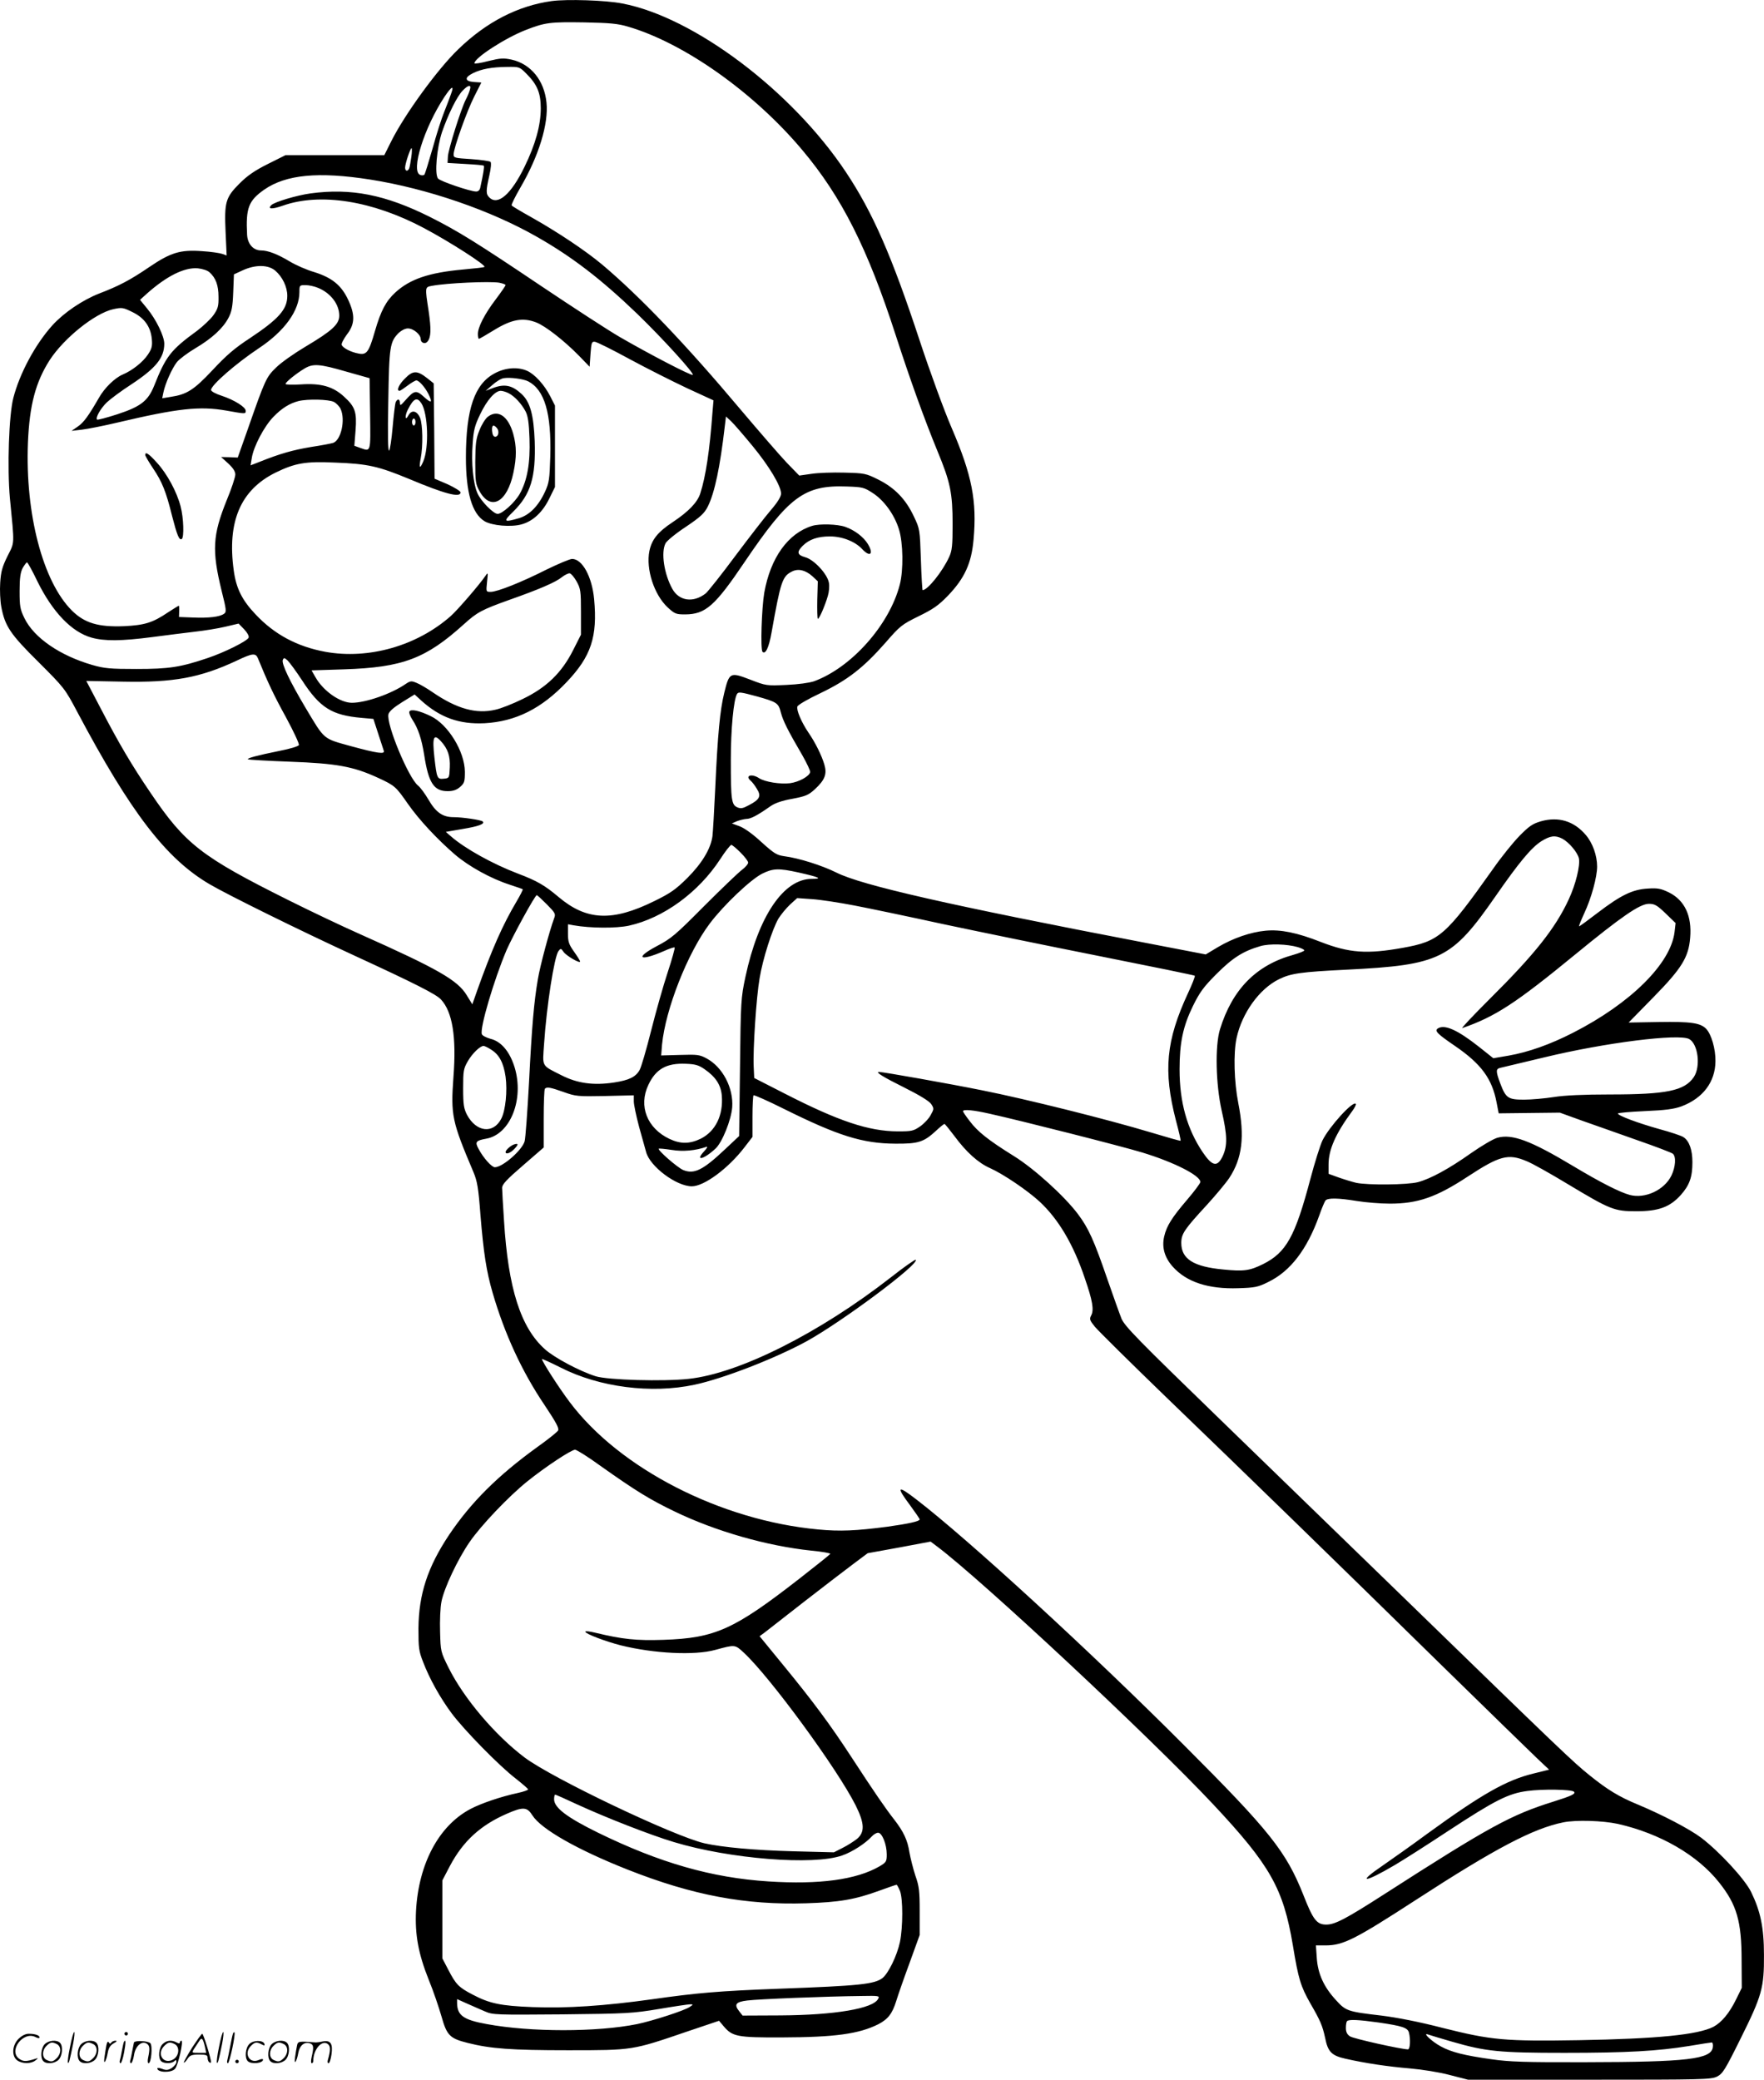
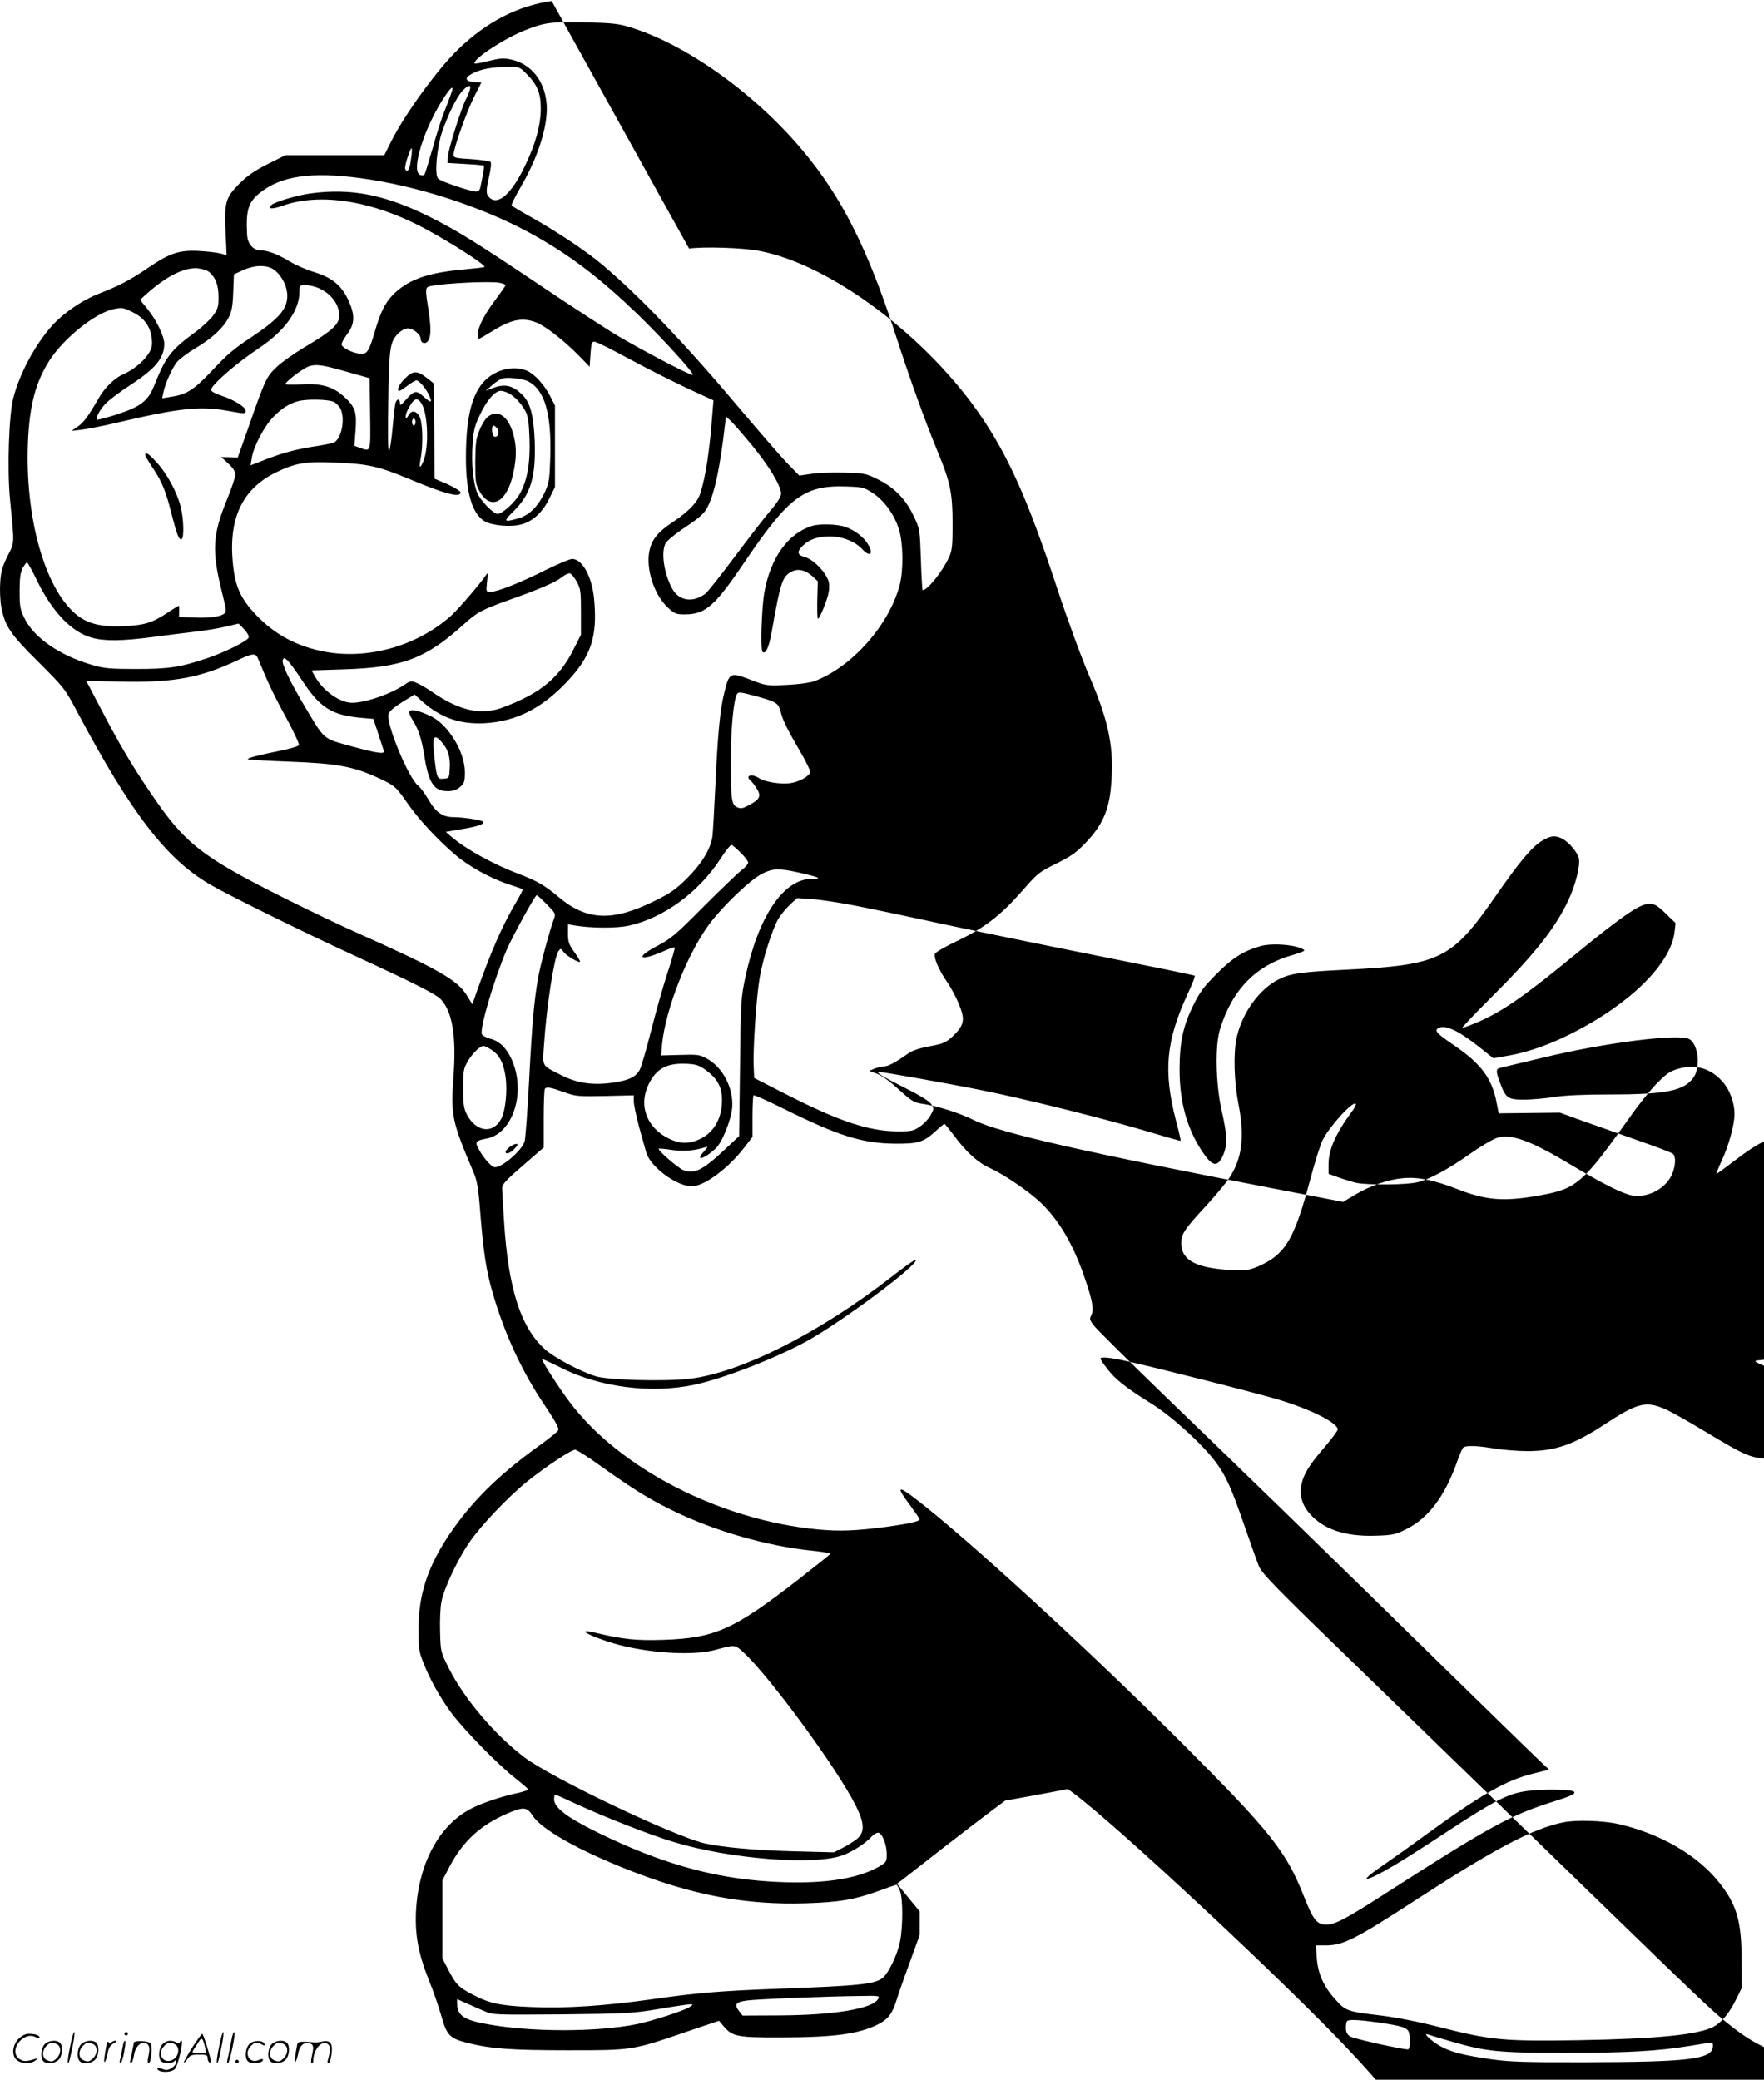
<svg xmlns="http://www.w3.org/2000/svg" version="1.0" viewBox="0 0 1018.142 1200.016" preserveAspectRatio="xMidYMid meet">
  <g transform="translate(-0.183,1200.516) scale(0.1,-0.1)" fill="#000000" stroke="none">
-     <path d="M3186 11999 c-194 -27 -376 -120 -539 -278 -118 -113 -309 -375 -387 -531 l-40 -80 -285 0 -285 0 -102 -51 c-76 -38 -118 -67 -164 -113 -81 -81 -88 -108 -80 -283 l6 -132 -25 9 c-14 5 -67 13 -118 16 -125 9 -180 -8 -304 -92 -110 -75 -175 -109 -290 -153 -96 -38 -201 -109 -268 -182 -100 -111 -189 -277 -226 -419 -26 -99 -36 -404 -20 -580 27 -277 28 -250 -14 -334 -30 -61 -38 -89 -42 -153 -3 -43 0 -105 6 -138 21 -112 51 -158 215 -320 149 -149 152 -152 225 -290 307 -578 511 -844 761 -991 105 -62 525 -269 840 -414 343 -158 470 -222 497 -252 66 -71 90 -215 72 -447 -16 -221 -9 -256 115 -548 22 -52 29 -90 41 -250 18 -218 34 -323 70 -447 69 -237 169 -455 301 -650 66 -99 84 -133 77 -145 -5 -9 -60 -53 -122 -97 -228 -165 -381 -318 -507 -505 -124 -186 -175 -342 -177 -539 0 -113 2 -132 27 -195 37 -97 98 -206 164 -295 72 -97 277 -306 370 -377 39 -31 72 -59 72 -63 0 -4 -26 -13 -57 -20 -99 -21 -216 -61 -276 -93 -182 -96 -299 -315 -314 -587 -7 -136 13 -248 74 -400 26 -63 58 -158 73 -210 31 -110 48 -127 152 -153 131 -33 250 -42 578 -42 376 0 369 -1 688 108 l184 62 27 -32 c50 -59 78 -65 335 -64 307 1 445 20 557 76 56 29 81 61 104 135 9 30 43 128 76 217 l59 163 0 136 c0 118 -3 145 -25 207 -13 40 -28 100 -34 133 -11 72 -34 120 -88 190 -48 61 -111 152 -246 359 -122 187 -220 320 -400 539 l-131 160 30 22 c16 13 120 94 232 181 112 87 239 184 283 217 l79 59 182 33 181 34 36 -27 c258 -193 1236 -1106 1594 -1488 331 -353 406 -487 461 -815 32 -195 45 -236 101 -335 58 -100 70 -129 85 -198 16 -81 37 -103 118 -121 115 -26 242 -45 372 -56 70 -6 171 -22 230 -38 l105 -27 700 0 c657 0 702 1 737 18 33 17 46 37 137 221 123 247 135 292 134 481 0 158 -20 252 -74 363 -36 74 -183 233 -288 313 -68 51 -225 133 -369 193 -106 44 -172 84 -275 167 -96 77 -164 142 -1092 1044 -385 374 -851 826 -1035 1004 -480 465 -556 543 -575 587 -9 22 -46 125 -82 229 -77 224 -109 294 -169 374 -78 104 -253 263 -371 336 -148 92 -209 141 -254 201 -22 28 -39 54 -39 57 0 13 60 7 153 -14 181 -40 764 -188 882 -224 184 -56 335 -133 335 -170 0 -7 -34 -53 -76 -102 -89 -104 -119 -152 -133 -213 -14 -62 2 -120 49 -173 79 -89 205 -131 380 -125 95 3 112 6 172 36 128 62 224 188 294 383 14 41 31 80 36 87 14 16 72 15 183 -3 50 -8 134 -15 189 -15 161 0 268 37 449 156 183 120 233 134 338 90 32 -12 140 -73 241 -134 243 -146 267 -156 393 -156 130 0 195 24 258 94 50 56 67 103 67 189 0 71 -18 123 -52 145 -12 8 -75 29 -138 46 -125 35 -240 78 -240 90 0 4 70 10 156 14 119 5 168 12 210 27 125 47 196 141 197 261 1 70 -23 154 -53 186 -33 35 -88 43 -274 40 l-174 -3 142 145 c165 168 204 232 213 344 11 127 -32 217 -123 262 -46 22 -64 26 -122 22 -87 -5 -154 -37 -289 -140 -56 -43 -104 -78 -107 -78 -3 0 11 34 30 76 41 87 74 209 74 269 0 64 -26 137 -66 183 -68 80 -158 107 -259 78 -48 -14 -68 -28 -124 -85 -36 -37 -104 -121 -150 -187 -276 -389 -311 -420 -523 -458 -206 -37 -308 -30 -473 34 -137 54 -232 73 -318 65 -87 -8 -188 -43 -276 -95 l-70 -42 -348 67 c-1133 217 -1637 332 -1783 405 -82 41 -217 84 -303 95 -42 6 -58 16 -129 80 -48 45 -98 81 -126 92 l-46 17 30 13 c16 6 40 12 54 13 25 0 63 20 137 72 27 19 66 33 128 44 78 15 93 21 131 56 57 53 70 87 54 141 -15 52 -53 129 -92 185 -40 59 -70 129 -64 150 3 10 60 43 134 78 156 75 247 146 373 289 86 99 95 106 192 154 84 41 115 62 170 119 96 100 136 187 148 324 20 222 -9 371 -126 643 -43 99 -126 326 -185 505 -162 491 -271 740 -427 974 -311 467 -875 892 -1289 971 -95 19 -321 26 -408 14z m442 -148 c324 -95 727 -381 1004 -711 228 -271 378 -569 540 -1070 81 -250 163 -479 242 -671 73 -176 86 -239 86 -419 0 -123 -3 -152 -20 -189 -38 -83 -124 -191 -153 -191 -2 0 -7 79 -10 176 -6 175 -6 177 -41 250 -47 100 -111 165 -205 212 -72 36 -80 37 -195 40 -67 2 -152 -1 -191 -7 l-70 -10 -72 74 c-39 41 -161 182 -271 312 -311 370 -578 649 -794 831 -98 82 -259 189 -410 274 -59 33 -110 63 -113 68 -3 4 20 50 50 102 107 183 164 370 151 492 -13 127 -90 222 -201 247 -47 10 -64 9 -134 -8 -45 -12 -81 -17 -81 -13 0 31 178 146 296 192 113 44 141 47 339 44 148 -3 193 -7 253 -25z m-588 -271 c63 -63 83 -112 83 -200 0 -98 -31 -209 -94 -338 -77 -158 -154 -225 -203 -176 -20 19 -20 38 0 126 10 43 12 74 7 79 -5 5 -55 12 -111 16 -95 6 -102 7 -102 27 0 36 76 249 119 334 l41 81 -43 3 c-53 4 -56 26 -5 51 48 24 108 35 196 36 71 1 72 1 112 -39z m-326 -92 c-3 -13 -14 -39 -24 -58 -28 -55 -101 -288 -103 -328 l-2 -37 102 -6 c57 -3 105 -7 107 -10 4 -4 -2 -44 -20 -126 -3 -15 -12 -23 -24 -23 -33 0 -207 59 -220 75 -21 25 -7 177 23 268 36 103 85 203 118 238 33 35 53 38 43 7z m-109 -25 c-7 -21 -25 -67 -39 -103 -15 -36 -45 -130 -67 -210 -23 -80 -44 -149 -48 -153 -4 -4 -15 -5 -24 -1 -56 21 23 273 140 450 42 63 58 70 38 17z m-229 -363 c-4 -28 -9 -57 -12 -65 -8 -21 -24 -19 -24 3 0 22 30 112 37 112 3 0 3 -23 -1 -50z m-237 -131 c329 -52 694 -177 963 -331 204 -116 372 -246 577 -443 150 -145 335 -349 321 -353 -12 -4 -247 118 -420 218 -69 40 -273 173 -455 295 -370 249 -480 317 -641 398 -258 129 -456 168 -691 136 -79 -11 -207 -49 -226 -68 -23 -23 6 -24 66 -3 216 77 518 29 814 -128 151 -80 361 -215 351 -225 -2 -3 -58 -9 -124 -15 -197 -18 -306 -55 -391 -133 -54 -50 -83 -105 -117 -222 -35 -122 -48 -139 -94 -130 -45 8 -91 32 -98 50 -3 7 11 34 30 60 47 60 48 114 7 201 -39 83 -93 127 -195 159 -45 13 -108 41 -141 61 -70 42 -126 64 -166 64 -45 0 -78 37 -81 90 -8 155 8 197 99 261 126 87 312 105 612 58z m-549 -525 c42 -36 70 -94 70 -146 0 -78 -50 -134 -217 -245 -86 -56 -136 -99 -214 -183 -109 -116 -149 -141 -243 -155 l-48 -8 7 34 c11 53 50 139 78 175 15 18 63 54 107 80 96 57 160 116 191 176 18 34 24 64 27 147 l4 103 52 24 c73 33 145 32 186 -2z m-379 -10 c36 -32 52 -75 52 -141 1 -54 -3 -69 -29 -106 -16 -23 -59 -63 -94 -90 -154 -112 -181 -148 -249 -319 -35 -86 -77 -119 -211 -163 -62 -20 -115 -34 -118 -31 -10 11 20 64 56 99 20 19 84 67 143 105 141 93 189 153 189 234 0 43 -47 140 -99 203 l-41 50 42 38 c113 100 214 150 291 144 28 -3 56 -12 68 -23z m1672 -60 c20 -4 37 -10 37 -14 0 -3 -25 -40 -56 -81 -64 -84 -104 -161 -104 -201 0 -16 3 -28 6 -28 3 0 43 23 90 52 100 61 164 72 240 43 53 -20 163 -106 249 -194 l60 -62 5 73 c5 66 7 73 25 71 12 -1 102 -46 201 -100 100 -54 249 -129 332 -168 l152 -70 -6 -70 c-16 -219 -39 -370 -70 -466 -16 -52 -68 -106 -160 -167 -86 -57 -120 -100 -134 -166 -21 -104 27 -253 106 -326 40 -37 48 -40 101 -40 117 1 171 48 343 303 256 378 345 444 589 435 90 -3 100 -5 149 -37 66 -42 126 -125 152 -209 25 -79 27 -237 5 -321 -60 -232 -279 -478 -495 -557 -27 -9 -91 -18 -160 -21 -114 -5 -116 -5 -209 31 -115 44 -120 42 -149 -77 -24 -97 -38 -238 -52 -552 -6 -126 -13 -250 -16 -275 -10 -73 -61 -157 -146 -242 -66 -65 -95 -86 -189 -132 -243 -120 -392 -113 -554 24 -78 66 -124 93 -233 134 -147 56 -307 145 -387 215 l-30 26 98 17 c91 15 129 29 115 43 -8 9 -118 25 -168 25 -63 0 -102 27 -145 101 -20 34 -47 71 -60 81 -55 43 -185 356 -171 412 4 16 30 39 78 69 l73 45 38 -35 c110 -99 220 -138 366 -131 179 10 328 84 473 237 142 149 179 262 159 479 -12 129 -68 232 -127 232 -13 0 -79 -28 -147 -61 -144 -73 -285 -129 -323 -129 -27 0 -27 0 -21 58 6 56 6 57 -11 32 -35 -51 -163 -199 -199 -230 -195 -172 -474 -251 -723 -206 -163 30 -294 100 -403 216 -78 82 -112 150 -126 253 -39 282 39 465 241 565 113 55 173 66 343 58 190 -7 250 -21 427 -94 207 -87 298 -111 298 -78 0 7 -34 28 -75 47 l-75 32 -2 275 -3 275 -35 28 c-59 47 -84 48 -130 1 -36 -35 -52 -72 -32 -72 4 0 25 14 46 30 22 17 45 30 51 30 15 0 49 -38 69 -77 26 -52 19 -58 -24 -19 -46 42 -57 40 -109 -19 -26 -30 -31 -33 -31 -15 0 25 -15 26 -25 3 -3 -10 -11 -74 -17 -143 -6 -69 -15 -129 -20 -135 -7 -7 -9 90 -5 285 5 318 9 343 61 395 15 14 37 25 52 25 32 0 74 -35 74 -61 0 -22 25 -32 39 -15 21 25 22 71 7 175 -22 143 -22 139 20 147 86 16 329 27 387 18z m-1045 -30 c73 -30 122 -95 122 -160 0 -50 -42 -88 -195 -179 -64 -38 -141 -92 -169 -120 -57 -55 -63 -67 -165 -359 l-57 -161 -48 2 -48 1 41 -37 c28 -26 41 -46 41 -64 0 -15 -22 -82 -50 -149 -81 -201 -86 -289 -29 -522 28 -112 29 -122 13 -133 -24 -17 -86 -25 -179 -21 l-80 3 1 33 c1 17 0 32 -2 32 -2 0 -30 -17 -62 -38 -89 -60 -134 -74 -254 -80 -149 -6 -229 18 -302 91 -167 167 -269 557 -253 967 9 217 44 350 126 478 83 127 260 269 366 293 51 11 57 10 110 -16 69 -33 106 -84 113 -155 4 -42 0 -57 -22 -90 -29 -44 -91 -93 -146 -116 -45 -19 -105 -77 -137 -134 -60 -104 -88 -143 -122 -166 l-36 -25 60 7 c33 4 125 22 205 41 348 82 474 96 628 69 112 -20 112 -20 112 -1 0 21 -65 62 -137 86 -35 11 -63 26 -63 34 0 28 144 153 276 241 148 98 234 217 234 324 0 39 1 40 35 40 20 0 52 -7 73 -16z m162 -483 l135 -38 3 -206 c3 -227 5 -218 -58 -196 l-33 12 7 88 c8 107 -2 137 -67 196 -63 58 -133 78 -249 70 -48 -3 -88 -2 -88 3 0 10 60 59 110 89 49 29 85 27 240 -18z m-71 -175 c15 -8 32 -26 39 -41 28 -62 3 -177 -42 -195 -12 -4 -69 -15 -129 -24 -102 -17 -178 -38 -295 -85 l-54 -21 7 42 c10 66 71 182 124 237 49 51 95 79 146 92 54 13 174 10 204 -5z m505 -8 c38 -59 45 -254 11 -335 -20 -47 -26 -40 -15 17 14 72 12 197 -4 235 -18 41 -49 47 -67 13 -19 -36 -22 -3 -3 34 33 65 53 74 78 36z m1912 -247 c97 -118 164 -231 164 -274 0 -17 -20 -50 -58 -94 -32 -37 -124 -156 -205 -264 -80 -108 -158 -206 -172 -218 -72 -56 -154 -44 -193 27 -47 85 -66 209 -39 262 7 14 59 57 117 95 86 58 107 78 127 117 40 80 71 229 98 462 l7 58 30 -28 c17 -16 72 -80 124 -143z m-1946 139 c0 -11 -4 -20 -10 -20 -5 0 -10 9 -10 20 0 11 5 20 10 20 6 0 10 -9 10 -20z m-2183 -918 c88 -179 199 -294 313 -326 74 -21 173 -20 350 3 80 11 190 24 246 31 55 6 135 19 177 29 l76 18 32 -33 c19 -20 29 -39 26 -48 -8 -20 -141 -86 -237 -118 -157 -53 -223 -63 -410 -63 -153 0 -185 3 -255 23 -187 54 -337 157 -392 270 -25 51 -28 68 -28 157 0 76 5 108 18 133 10 17 21 32 25 32 4 -1 31 -49 59 -108z m3113 -2 c23 -42 25 -55 25 -176 l0 -131 -45 -89 c-66 -131 -154 -216 -291 -282 -57 -28 -128 -56 -158 -62 -110 -26 -222 5 -361 100 -33 23 -76 48 -94 55 -29 12 -35 12 -62 -6 -84 -58 -232 -109 -311 -109 -69 0 -166 69 -210 147 l-23 40 188 6 c337 11 471 61 691 260 77 70 104 84 263 141 173 61 268 102 303 131 17 13 37 23 45 22 8 -1 26 -22 40 -47z m-1840 -442 c55 -135 93 -216 162 -341 44 -81 78 -154 75 -161 -3 -7 -51 -22 -114 -34 -128 -26 -187 -42 -180 -48 3 -3 112 -9 243 -14 269 -10 365 -27 510 -94 95 -44 101 -50 170 -149 65 -93 170 -205 272 -293 81 -69 208 -139 317 -174 39 -13 72 -24 74 -26 2 -2 -14 -34 -36 -71 -80 -135 -142 -275 -228 -516 l-27 -77 -32 52 c-52 87 -168 153 -614 352 -106 47 -293 136 -415 197 -503 251 -596 323 -796 619 -109 160 -184 288 -284 480 l-87 166 209 -4 c294 -6 448 22 661 122 88 42 107 44 120 14z m255 -128 c103 -159 172 -202 344 -217 l68 -6 28 -86 c15 -47 30 -92 32 -98 8 -21 -36 -15 -187 26 -166 46 -152 34 -264 221 -91 153 -140 255 -132 277 6 14 9 14 28 -3 11 -11 49 -62 83 -114z m2625 -93 c117 -33 125 -38 139 -94 13 -48 39 -101 125 -248 25 -44 45 -87 44 -95 -5 -24 -64 -57 -116 -64 -56 -7 -145 7 -179 29 -42 28 -84 15 -48 -15 8 -7 24 -27 35 -46 27 -42 17 -62 -44 -94 -37 -20 -48 -22 -69 -13 -33 15 -37 42 -37 273 0 178 16 349 36 381 8 13 21 11 114 -14z m4649 -821 c39 -21 88 -79 96 -114 8 -41 -18 -149 -59 -237 -77 -166 -196 -316 -456 -574 -96 -96 -167 -171 -158 -168 190 66 307 142 652 425 267 219 373 292 425 292 33 0 47 -8 96 -55 l58 -56 -6 -52 c-22 -182 -253 -411 -586 -581 -133 -68 -258 -112 -372 -132 l-88 -15 -83 66 c-123 97 -198 131 -237 106 -21 -14 -4 -31 100 -102 150 -103 213 -188 239 -326 l12 -62 177 2 176 2 130 -47 c72 -25 215 -76 320 -113 104 -36 195 -71 202 -77 20 -16 16 -76 -8 -126 -41 -84 -152 -135 -240 -112 -59 16 -169 72 -326 166 -245 147 -353 188 -439 164 -24 -7 -92 -47 -152 -89 -127 -90 -234 -148 -306 -167 -60 -16 -289 -18 -356 -4 -25 6 -71 20 -102 31 l-58 21 0 54 c0 85 40 177 136 307 15 20 25 40 21 43 -17 18 -153 -132 -192 -211 -13 -27 -45 -128 -70 -223 -88 -332 -139 -424 -273 -491 -77 -38 -110 -43 -230 -31 -172 16 -242 61 -242 153 0 53 18 79 149 221 50 55 108 124 128 154 75 114 90 239 52 432 -24 122 -29 286 -10 375 31 144 131 284 245 340 69 34 128 42 391 55 540 27 606 60 859 424 136 196 207 281 264 317 51 32 80 36 121 15z m-4743 -80 c24 -24 44 -50 44 -58 0 -9 -17 -28 -37 -43 -21 -16 -119 -110 -218 -209 -164 -165 -188 -186 -272 -230 -130 -69 -100 -90 40 -29 31 14 60 24 63 21 2 -3 -15 -67 -40 -142 -25 -75 -68 -227 -96 -338 -28 -111 -58 -214 -67 -228 -23 -40 -62 -58 -147 -71 -119 -18 -212 -5 -304 42 -117 59 -109 46 -100 179 15 224 59 504 83 537 13 17 15 17 30 -5 17 -23 95 -68 95 -55 0 5 -16 30 -35 57 -30 42 -35 58 -35 104 l0 54 33 -6 c97 -17 245 -18 319 -2 199 44 402 192 527 384 29 45 58 82 64 82 5 0 29 -20 53 -44z m334 -115 c124 -28 142 -37 77 -37 -162 0 -308 -215 -383 -567 -25 -117 -27 -139 -31 -519 l-5 -398 -81 -76 c-128 -121 -179 -146 -242 -120 -33 14 -149 115 -141 123 2 2 35 -1 74 -7 67 -11 139 -4 202 18 8 3 2 -9 -14 -26 -56 -60 -1 -47 66 16 38 35 90 164 96 238 8 111 -55 232 -148 282 -41 22 -54 23 -154 20 l-108 -3 5 63 c20 204 147 528 276 699 80 106 235 253 302 287 63 31 95 32 209 7z m-1452 -184 c49 -50 52 -55 42 -81 -26 -70 -81 -273 -94 -353 -22 -129 -34 -262 -51 -598 -9 -165 -20 -316 -25 -335 -14 -51 -127 -150 -172 -150 -18 0 -66 53 -94 106 -22 40 -16 48 45 59 139 25 219 228 163 412 -28 90 -77 149 -139 164 -24 7 -47 18 -50 27 -13 33 70 314 143 486 36 82 164 316 174 316 3 0 29 -24 58 -53z m1777 -7 c88 -17 318 -65 510 -107 193 -41 597 -124 899 -184 302 -60 551 -111 554 -114 3 -2 -15 -49 -40 -102 -126 -272 -143 -446 -69 -733 17 -63 29 -116 27 -117 -2 -2 -79 20 -172 48 -249 75 -718 192 -974 243 -188 38 -571 106 -595 106 -23 0 25 -30 146 -90 90 -45 145 -79 156 -96 16 -25 16 -28 -3 -62 -10 -20 -38 -50 -61 -66 -39 -27 -49 -29 -130 -29 -167 1 -339 58 -648 216 l-180 92 -3 65 c-5 96 15 401 34 510 18 111 73 283 109 345 15 24 45 60 67 81 l41 37 86 -6 c47 -3 158 -20 246 -37z m2558 -240 c20 -6 37 -14 37 -19 0 -4 -28 -15 -62 -25 -216 -59 -354 -200 -425 -431 -29 -96 -24 -316 10 -468 33 -144 34 -202 6 -263 -31 -65 -60 -59 -115 22 -91 135 -134 290 -134 479 0 154 20 248 77 365 39 79 60 109 137 186 93 93 153 131 253 160 52 15 153 12 216 -6z m2258 -530 c52 -28 68 -159 27 -220 -54 -79 -157 -100 -486 -100 -148 0 -260 -5 -322 -15 -52 -8 -130 -15 -172 -15 -92 0 -105 9 -137 94 -27 72 -26 84 2 90 12 3 126 30 252 60 351 85 775 138 836 106z m-6915 -61 c47 -29 72 -75 84 -157 11 -81 0 -194 -25 -242 -46 -89 -144 -78 -198 23 -18 36 -22 58 -22 152 0 102 2 113 27 157 27 46 71 88 91 88 5 0 25 -9 43 -21z m1232 -113 c64 -44 95 -91 100 -153 9 -112 -36 -205 -121 -248 -64 -31 -117 -32 -182 -1 -128 61 -179 189 -121 311 43 92 105 127 217 122 54 -2 74 -8 107 -31z m-813 -132 c70 -25 81 -26 239 -23 l166 4 0 -35 c0 -19 14 -84 30 -145 17 -60 35 -127 41 -147 22 -84 175 -198 264 -198 71 0 210 103 303 224 l47 61 0 117 c0 64 3 119 6 123 4 3 83 -32 175 -78 312 -155 453 -200 644 -201 132 -1 163 9 233 73 24 23 47 41 50 41 3 0 28 -31 56 -68 69 -94 139 -157 207 -187 76 -34 214 -127 287 -194 108 -101 194 -245 260 -441 45 -130 54 -183 37 -215 -11 -21 -9 -28 21 -65 19 -23 205 -207 414 -409 463 -446 954 -923 1590 -1547 264 -258 511 -499 549 -535 l69 -65 -89 -22 c-157 -38 -298 -118 -616 -349 -89 -66 -205 -147 -255 -182 -153 -104 -108 -102 70 3 51 30 189 118 307 196 270 177 348 217 458 231 88 12 255 9 268 -4 13 -12 -12 -24 -120 -58 -243 -76 -368 -144 -975 -534 -221 -142 -284 -175 -334 -175 -55 0 -76 27 -132 170 -100 252 -193 369 -690 866 -539 540 -1248 1190 -1544 1417 -110 85 -119 77 -36 -34 30 -41 55 -77 55 -81 0 -11 -64 -25 -185 -42 -184 -24 -275 -28 -401 -16 -562 52 -1146 351 -1434 735 -62 82 -160 235 -160 248 0 3 48 -19 108 -49 224 -114 524 -152 772 -99 165 35 462 150 646 250 204 112 655 448 631 471 -3 3 -68 -42 -144 -102 -412 -321 -875 -554 -1166 -585 -144 -16 -467 -7 -537 15 -92 29 -239 107 -293 156 -140 125 -212 351 -236 741 -6 90 -11 176 -11 190 0 20 25 47 120 129 l120 104 0 166 c0 92 3 170 7 173 11 12 32 8 108 -19z m211 -2156 c206 -146 286 -195 429 -264 238 -115 533 -199 788 -226 64 -6 114 -15 111 -19 -2 -4 -82 -68 -177 -142 -379 -295 -487 -344 -787 -354 -156 -5 -234 3 -392 41 -32 8 -58 11 -58 6 0 -12 116 -56 206 -79 190 -47 425 -59 544 -26 115 31 113 32 165 -16 151 -140 539 -669 646 -882 51 -103 53 -153 8 -192 -18 -14 -55 -38 -83 -52 l-51 -26 -235 6 c-224 6 -409 23 -512 46 -177 41 -878 375 -1038 495 -169 127 -350 340 -438 516 -47 94 -47 96 -50 209 -2 63 1 142 8 175 15 77 93 243 162 343 65 95 225 263 333 350 103 83 254 183 276 183 9 0 75 -41 145 -92z m-134 -1954 c163 -75 420 -176 560 -218 321 -97 805 -136 971 -77 58 20 135 70 171 110 11 12 27 21 36 21 23 0 50 -67 50 -125 0 -41 -3 -46 -42 -69 -133 -77 -347 -106 -640 -87 -328 21 -628 107 -986 282 -179 88 -252 144 -252 192 0 15 3 27 6 27 3 0 60 -25 126 -56z m-257 -64 c50 -79 259 -198 550 -313 375 -148 678 -205 1030 -194 190 6 281 21 423 73 52 19 96 34 99 34 2 0 11 -16 19 -35 18 -45 18 -208 0 -296 -17 -79 -66 -179 -100 -207 -47 -36 -130 -45 -596 -62 -349 -13 -475 -24 -735 -61 -273 -38 -492 -53 -690 -45 -181 7 -247 20 -345 72 -81 42 -97 59 -141 144 l-34 65 0 225 0 225 44 84 c76 143 177 235 329 301 94 41 116 39 147 -10z m6265 -49 c243 -55 460 -180 585 -339 101 -127 129 -223 129 -447 l1 -160 -32 -65 c-40 -82 -85 -135 -132 -160 -91 -46 -324 -69 -776 -77 -427 -7 -505 0 -787 71 -135 35 -264 60 -353 71 -196 23 -205 26 -263 90 -70 76 -104 152 -110 243 l-5 72 59 0 c99 1 166 34 519 263 459 298 677 412 850 447 75 15 227 10 315 -9z m-4270 -1010 c-29 -56 -251 -93 -563 -95 l-219 -1 -19 24 c-32 40 -21 55 46 63 61 8 459 24 658 26 103 2 107 1 97 -17z m-2269 -72 c45 -20 64 -20 445 -17 376 4 408 6 559 31 88 15 169 27 180 27 19 0 19 -1 -2 -15 -30 -21 -213 -80 -303 -99 -232 -47 -616 -47 -869 0 -134 24 -170 50 -171 121 l0 23 58 -26 c31 -14 78 -34 103 -45z m5158 -64 c137 -20 167 -30 175 -58 10 -40 7 -97 -6 -97 -41 1 -315 62 -334 75 -17 11 -24 25 -24 49 0 18 3 36 7 39 10 11 67 8 182 -8z m425 -111 c194 -56 269 -64 647 -64 363 0 538 10 723 40 65 11 123 20 128 20 5 0 8 -12 6 -27 -8 -70 -147 -86 -733 -87 -351 -1 -441 2 -545 17 -156 22 -232 41 -292 74 -52 28 -109 82 -74 69 11 -4 74 -23 140 -42z M2859 9852 c-118 -61 -168 -207 -168 -487 0 -201 35 -323 107 -367 43 -26 154 -36 216 -18 64 18 120 70 158 148 l33 67 0 235 0 235 -28 55 c-34 66 -90 127 -134 146 -53 23 -124 18 -184 -14z m191 -47 c95 -49 135 -184 128 -434 -4 -131 -7 -152 -30 -202 -38 -83 -90 -136 -151 -154 -89 -26 -93 -20 -32 39 100 99 130 197 123 406 -6 151 -26 226 -76 272 -55 51 -99 60 -168 33 l-39 -15 39 34 c21 19 50 37 65 39 38 6 112 -4 141 -18z m-112 -69 c35 -18 75 -62 98 -106 13 -26 19 -65 22 -155 5 -142 -13 -242 -56 -319 -29 -51 -101 -116 -128 -116 -24 0 -96 73 -116 118 -25 56 -37 174 -28 288 5 76 12 104 43 168 39 82 86 136 119 136 10 0 31 -6 46 -14z M2817 9600 c-14 -11 -36 -46 -48 -78 -20 -48 -23 -76 -24 -182 0 -115 2 -128 25 -170 65 -115 159 -64 195 107 19 89 19 154 -1 225 -29 103 -89 143 -147 98z m53 -65 c15 -18 9 -50 -10 -50 -10 0 -16 12 -18 33 -3 34 8 41 28 17z M4690 8971 c-140 -43 -241 -184 -277 -386 -15 -88 -23 -328 -10 -341 17 -17 37 25 52 111 53 297 62 325 119 353 36 18 78 7 117 -28 l31 -29 -3 -106 c-1 -57 0 -107 3 -110 6 -6 40 70 58 132 7 23 10 57 6 76 -9 51 -87 134 -137 147 -46 13 -50 30 -14 66 37 37 87 54 157 54 72 0 147 -30 187 -74 45 -48 67 -28 32 30 -25 41 -76 80 -130 99 -45 16 -148 19 -191 6z M2365 7900 c-4 -6 4 -28 18 -49 32 -49 52 -108 67 -201 25 -163 56 -210 136 -210 31 0 51 7 71 24 25 22 28 30 28 88 -1 117 -97 273 -197 321 -66 32 -114 42 -123 27z m182 -172 c40 -44 54 -86 51 -151 -3 -61 -3 -62 -34 -65 -39 -4 -41 1 -55 124 -13 118 -4 138 38 92z M840 9380 c0 -5 20 -40 45 -77 52 -77 75 -133 110 -275 29 -112 41 -142 56 -133 14 10 11 121 -7 189 -22 84 -78 188 -137 252 -47 52 -67 65 -67 44z M2970 5402 c-20 -6 -50 -33 -50 -44 0 -16 27 -7 50 17 25 26 25 35 0 27z M406 194 c-10 -47 -15 -88 -12 -91 5 -6 9 7 30 110 7 37 10 67 6 67 -4 0 -15 -39 -24 -86z M720 270 c0 -5 5 -10 10 -10 6 0 10 5 10 10 0 6 -4 10 -10 10 -5 0 -10 -4 -10 -10z M1266 194 c-10 -47 -15 -88 -12 -91 5 -6 9 7 30 110 7 37 10 67 6 67 -4 0 -15 -39 -24 -86z M1346 269 c-3 -8 -10 -41 -16 -74 -6 -33 -14 -68 -16 -77 -3 -10 -1 -18 3 -18 10 0 46 171 38 178 -2 3 -7 -1 -9 -9z M109 241 c-38 -38 -41 -101 -7 -125 29 -20 79 -20 104 0 18 14 18 15 1 10 -53 -17 -69 -17 -92 -2 -69 45 21 166 94 126 12 -6 21 -7 21 -1 0 12 -25 21 -62 21 -19 0 -39 -10 -59 -29z M1110 189 c-28 -45 -49 -83 -47 -85 2 -3 12 7 21 21 14 21 24 25 66 25 43 0 50 -3 50 -19 0 -11 5 -23 10 -26 6 -3 10 -3 10 1 0 20 -44 164 -51 164 -4 0 -30 -37 -59 -81z m75 4 l7 -33 -42 0 c-42 0 -42 0 -28 23 8 12 21 32 29 44 15 25 22 18 34 -34z M260 210 c-22 -22 -27 -79 -8 -98 19 -19 66 -14 88 8 22 22 27 79 8 98 -19 19 -66 14 -88 -8z m71 0 c25 -14 25 -54 -1 -80 -23 -23 -33 -24 -61 -10 -25 14 -25 54 1 80 23 23 33 24 61 10z M470 210 c-22 -22 -27 -79 -8 -98 19 -19 66 -14 88 8 22 22 27 79 8 98 -19 19 -66 14 -88 -8z m71 0 c25 -14 25 -54 -1 -80 -23 -23 -33 -24 -61 -10 -25 14 -25 54 1 80 23 23 33 24 61 10z M616 204 c-3 -16 -8 -47 -11 -69 -8 -51 10 -26 19 27 5 27 15 42 34 53 18 10 22 14 10 15 -9 0 -20 -5 -24 -11 -5 -8 -9 -8 -14 1 -5 8 -10 3 -14 -16z M717 223 c-2 -4 -7 -26 -11 -48 -4 -22 -9 -48 -12 -57 -3 -10 -1 -18 4 -18 4 0 14 28 20 62 11 58 10 81 -1 61z M775 220 c-1 -3 -5 -23 -9 -45 -4 -22 -9 -48 -12 -57 -3 -10 -1 -18 4 -18 5 0 13 20 17 45 7 53 44 87 74 68 17 -11 19 -28 8 -80 -4 -18 -3 -33 2 -33 16 0 24 99 11 115 -12 14 -87 18 -95 5z M940 210 c-22 -22 -27 -79 -8 -98 15 -15 61 -15 76 0 9 9 12 8 12 -5 0 -9 -12 -24 -26 -34 -21 -13 -32 -15 -55 -6 -16 6 -29 8 -29 3 0 -24 81 -27 102 -2 18 19 50 162 37 162 -5 0 -9 -5 -9 -10 0 -7 -6 -7 -19 0 -30 16 -59 12 -81 -10z m71 0 c29 -16 25 -65 -6 -86 -56 -37 -103 28 -55 76 23 23 33 24 61 10z M1441 211 c-23 -23 -28 -80 -9 -99 19 -19 88 -13 88 9 0 5 -11 4 -24 -2 -54 -25 -89 38 -46 81 23 23 33 24 62 9 16 -9 19 -8 16 3 -8 22 -64 22 -87 -1z M1570 210 c-22 -22 -27 -79 -8 -98 19 -19 66 -14 88 8 22 22 27 79 8 98 -19 19 -66 14 -88 -8z m71 0 c25 -14 25 -54 -1 -80 -23 -23 -33 -24 -61 -10 -25 14 -25 54 1 80 23 23 33 24 61 10z M1716 201 c-3 -14 -8 -44 -11 -66 -8 -51 10 -26 19 27 8 41 35 63 66 53 22 -7 24 -21 11 -77 -5 -22 -5 -38 0 -38 5 0 9 6 9 13 0 68 51 125 85 97 15 -13 15 -35 -1 -92 -3 -10 -1 -18 4 -18 6 0 13 23 17 50 9 63 -5 84 -49 76 -17 -4 -35 -6 -41 -6 -101 8 -104 7 -109 -19z M1360 110 c0 -5 5 -10 10 -10 6 0 10 5 10 10 0 6 -4 10 -10 10 -5 0 -10 -4 -10 -10z" />
+     <path d="M3186 11999 c-194 -27 -376 -120 -539 -278 -118 -113 -309 -375 -387 -531 l-40 -80 -285 0 -285 0 -102 -51 c-76 -38 -118 -67 -164 -113 -81 -81 -88 -108 -80 -283 l6 -132 -25 9 c-14 5 -67 13 -118 16 -125 9 -180 -8 -304 -92 -110 -75 -175 -109 -290 -153 -96 -38 -201 -109 -268 -182 -100 -111 -189 -277 -226 -419 -26 -99 -36 -404 -20 -580 27 -277 28 -250 -14 -334 -30 -61 -38 -89 -42 -153 -3 -43 0 -105 6 -138 21 -112 51 -158 215 -320 149 -149 152 -152 225 -290 307 -578 511 -844 761 -991 105 -62 525 -269 840 -414 343 -158 470 -222 497 -252 66 -71 90 -215 72 -447 -16 -221 -9 -256 115 -548 22 -52 29 -90 41 -250 18 -218 34 -323 70 -447 69 -237 169 -455 301 -650 66 -99 84 -133 77 -145 -5 -9 -60 -53 -122 -97 -228 -165 -381 -318 -507 -505 -124 -186 -175 -342 -177 -539 0 -113 2 -132 27 -195 37 -97 98 -206 164 -295 72 -97 277 -306 370 -377 39 -31 72 -59 72 -63 0 -4 -26 -13 -57 -20 -99 -21 -216 -61 -276 -93 -182 -96 -299 -315 -314 -587 -7 -136 13 -248 74 -400 26 -63 58 -158 73 -210 31 -110 48 -127 152 -153 131 -33 250 -42 578 -42 376 0 369 -1 688 108 l184 62 27 -32 c50 -59 78 -65 335 -64 307 1 445 20 557 76 56 29 81 61 104 135 9 30 43 128 76 217 l59 163 0 136 l-131 160 30 22 c16 13 120 94 232 181 112 87 239 184 283 217 l79 59 182 33 181 34 36 -27 c258 -193 1236 -1106 1594 -1488 331 -353 406 -487 461 -815 32 -195 45 -236 101 -335 58 -100 70 -129 85 -198 16 -81 37 -103 118 -121 115 -26 242 -45 372 -56 70 -6 171 -22 230 -38 l105 -27 700 0 c657 0 702 1 737 18 33 17 46 37 137 221 123 247 135 292 134 481 0 158 -20 252 -74 363 -36 74 -183 233 -288 313 -68 51 -225 133 -369 193 -106 44 -172 84 -275 167 -96 77 -164 142 -1092 1044 -385 374 -851 826 -1035 1004 -480 465 -556 543 -575 587 -9 22 -46 125 -82 229 -77 224 -109 294 -169 374 -78 104 -253 263 -371 336 -148 92 -209 141 -254 201 -22 28 -39 54 -39 57 0 13 60 7 153 -14 181 -40 764 -188 882 -224 184 -56 335 -133 335 -170 0 -7 -34 -53 -76 -102 -89 -104 -119 -152 -133 -213 -14 -62 2 -120 49 -173 79 -89 205 -131 380 -125 95 3 112 6 172 36 128 62 224 188 294 383 14 41 31 80 36 87 14 16 72 15 183 -3 50 -8 134 -15 189 -15 161 0 268 37 449 156 183 120 233 134 338 90 32 -12 140 -73 241 -134 243 -146 267 -156 393 -156 130 0 195 24 258 94 50 56 67 103 67 189 0 71 -18 123 -52 145 -12 8 -75 29 -138 46 -125 35 -240 78 -240 90 0 4 70 10 156 14 119 5 168 12 210 27 125 47 196 141 197 261 1 70 -23 154 -53 186 -33 35 -88 43 -274 40 l-174 -3 142 145 c165 168 204 232 213 344 11 127 -32 217 -123 262 -46 22 -64 26 -122 22 -87 -5 -154 -37 -289 -140 -56 -43 -104 -78 -107 -78 -3 0 11 34 30 76 41 87 74 209 74 269 0 64 -26 137 -66 183 -68 80 -158 107 -259 78 -48 -14 -68 -28 -124 -85 -36 -37 -104 -121 -150 -187 -276 -389 -311 -420 -523 -458 -206 -37 -308 -30 -473 34 -137 54 -232 73 -318 65 -87 -8 -188 -43 -276 -95 l-70 -42 -348 67 c-1133 217 -1637 332 -1783 405 -82 41 -217 84 -303 95 -42 6 -58 16 -129 80 -48 45 -98 81 -126 92 l-46 17 30 13 c16 6 40 12 54 13 25 0 63 20 137 72 27 19 66 33 128 44 78 15 93 21 131 56 57 53 70 87 54 141 -15 52 -53 129 -92 185 -40 59 -70 129 -64 150 3 10 60 43 134 78 156 75 247 146 373 289 86 99 95 106 192 154 84 41 115 62 170 119 96 100 136 187 148 324 20 222 -9 371 -126 643 -43 99 -126 326 -185 505 -162 491 -271 740 -427 974 -311 467 -875 892 -1289 971 -95 19 -321 26 -408 14z m442 -148 c324 -95 727 -381 1004 -711 228 -271 378 -569 540 -1070 81 -250 163 -479 242 -671 73 -176 86 -239 86 -419 0 -123 -3 -152 -20 -189 -38 -83 -124 -191 -153 -191 -2 0 -7 79 -10 176 -6 175 -6 177 -41 250 -47 100 -111 165 -205 212 -72 36 -80 37 -195 40 -67 2 -152 -1 -191 -7 l-70 -10 -72 74 c-39 41 -161 182 -271 312 -311 370 -578 649 -794 831 -98 82 -259 189 -410 274 -59 33 -110 63 -113 68 -3 4 20 50 50 102 107 183 164 370 151 492 -13 127 -90 222 -201 247 -47 10 -64 9 -134 -8 -45 -12 -81 -17 -81 -13 0 31 178 146 296 192 113 44 141 47 339 44 148 -3 193 -7 253 -25z m-588 -271 c63 -63 83 -112 83 -200 0 -98 -31 -209 -94 -338 -77 -158 -154 -225 -203 -176 -20 19 -20 38 0 126 10 43 12 74 7 79 -5 5 -55 12 -111 16 -95 6 -102 7 -102 27 0 36 76 249 119 334 l41 81 -43 3 c-53 4 -56 26 -5 51 48 24 108 35 196 36 71 1 72 1 112 -39z m-326 -92 c-3 -13 -14 -39 -24 -58 -28 -55 -101 -288 -103 -328 l-2 -37 102 -6 c57 -3 105 -7 107 -10 4 -4 -2 -44 -20 -126 -3 -15 -12 -23 -24 -23 -33 0 -207 59 -220 75 -21 25 -7 177 23 268 36 103 85 203 118 238 33 35 53 38 43 7z m-109 -25 c-7 -21 -25 -67 -39 -103 -15 -36 -45 -130 -67 -210 -23 -80 -44 -149 -48 -153 -4 -4 -15 -5 -24 -1 -56 21 23 273 140 450 42 63 58 70 38 17z m-229 -363 c-4 -28 -9 -57 -12 -65 -8 -21 -24 -19 -24 3 0 22 30 112 37 112 3 0 3 -23 -1 -50z m-237 -131 c329 -52 694 -177 963 -331 204 -116 372 -246 577 -443 150 -145 335 -349 321 -353 -12 -4 -247 118 -420 218 -69 40 -273 173 -455 295 -370 249 -480 317 -641 398 -258 129 -456 168 -691 136 -79 -11 -207 -49 -226 -68 -23 -23 6 -24 66 -3 216 77 518 29 814 -128 151 -80 361 -215 351 -225 -2 -3 -58 -9 -124 -15 -197 -18 -306 -55 -391 -133 -54 -50 -83 -105 -117 -222 -35 -122 -48 -139 -94 -130 -45 8 -91 32 -98 50 -3 7 11 34 30 60 47 60 48 114 7 201 -39 83 -93 127 -195 159 -45 13 -108 41 -141 61 -70 42 -126 64 -166 64 -45 0 -78 37 -81 90 -8 155 8 197 99 261 126 87 312 105 612 58z m-549 -525 c42 -36 70 -94 70 -146 0 -78 -50 -134 -217 -245 -86 -56 -136 -99 -214 -183 -109 -116 -149 -141 -243 -155 l-48 -8 7 34 c11 53 50 139 78 175 15 18 63 54 107 80 96 57 160 116 191 176 18 34 24 64 27 147 l4 103 52 24 c73 33 145 32 186 -2z m-379 -10 c36 -32 52 -75 52 -141 1 -54 -3 -69 -29 -106 -16 -23 -59 -63 -94 -90 -154 -112 -181 -148 -249 -319 -35 -86 -77 -119 -211 -163 -62 -20 -115 -34 -118 -31 -10 11 20 64 56 99 20 19 84 67 143 105 141 93 189 153 189 234 0 43 -47 140 -99 203 l-41 50 42 38 c113 100 214 150 291 144 28 -3 56 -12 68 -23z m1672 -60 c20 -4 37 -10 37 -14 0 -3 -25 -40 -56 -81 -64 -84 -104 -161 -104 -201 0 -16 3 -28 6 -28 3 0 43 23 90 52 100 61 164 72 240 43 53 -20 163 -106 249 -194 l60 -62 5 73 c5 66 7 73 25 71 12 -1 102 -46 201 -100 100 -54 249 -129 332 -168 l152 -70 -6 -70 c-16 -219 -39 -370 -70 -466 -16 -52 -68 -106 -160 -167 -86 -57 -120 -100 -134 -166 -21 -104 27 -253 106 -326 40 -37 48 -40 101 -40 117 1 171 48 343 303 256 378 345 444 589 435 90 -3 100 -5 149 -37 66 -42 126 -125 152 -209 25 -79 27 -237 5 -321 -60 -232 -279 -478 -495 -557 -27 -9 -91 -18 -160 -21 -114 -5 -116 -5 -209 31 -115 44 -120 42 -149 -77 -24 -97 -38 -238 -52 -552 -6 -126 -13 -250 -16 -275 -10 -73 -61 -157 -146 -242 -66 -65 -95 -86 -189 -132 -243 -120 -392 -113 -554 24 -78 66 -124 93 -233 134 -147 56 -307 145 -387 215 l-30 26 98 17 c91 15 129 29 115 43 -8 9 -118 25 -168 25 -63 0 -102 27 -145 101 -20 34 -47 71 -60 81 -55 43 -185 356 -171 412 4 16 30 39 78 69 l73 45 38 -35 c110 -99 220 -138 366 -131 179 10 328 84 473 237 142 149 179 262 159 479 -12 129 -68 232 -127 232 -13 0 -79 -28 -147 -61 -144 -73 -285 -129 -323 -129 -27 0 -27 0 -21 58 6 56 6 57 -11 32 -35 -51 -163 -199 -199 -230 -195 -172 -474 -251 -723 -206 -163 30 -294 100 -403 216 -78 82 -112 150 -126 253 -39 282 39 465 241 565 113 55 173 66 343 58 190 -7 250 -21 427 -94 207 -87 298 -111 298 -78 0 7 -34 28 -75 47 l-75 32 -2 275 -3 275 -35 28 c-59 47 -84 48 -130 1 -36 -35 -52 -72 -32 -72 4 0 25 14 46 30 22 17 45 30 51 30 15 0 49 -38 69 -77 26 -52 19 -58 -24 -19 -46 42 -57 40 -109 -19 -26 -30 -31 -33 -31 -15 0 25 -15 26 -25 3 -3 -10 -11 -74 -17 -143 -6 -69 -15 -129 -20 -135 -7 -7 -9 90 -5 285 5 318 9 343 61 395 15 14 37 25 52 25 32 0 74 -35 74 -61 0 -22 25 -32 39 -15 21 25 22 71 7 175 -22 143 -22 139 20 147 86 16 329 27 387 18z m-1045 -30 c73 -30 122 -95 122 -160 0 -50 -42 -88 -195 -179 -64 -38 -141 -92 -169 -120 -57 -55 -63 -67 -165 -359 l-57 -161 -48 2 -48 1 41 -37 c28 -26 41 -46 41 -64 0 -15 -22 -82 -50 -149 -81 -201 -86 -289 -29 -522 28 -112 29 -122 13 -133 -24 -17 -86 -25 -179 -21 l-80 3 1 33 c1 17 0 32 -2 32 -2 0 -30 -17 -62 -38 -89 -60 -134 -74 -254 -80 -149 -6 -229 18 -302 91 -167 167 -269 557 -253 967 9 217 44 350 126 478 83 127 260 269 366 293 51 11 57 10 110 -16 69 -33 106 -84 113 -155 4 -42 0 -57 -22 -90 -29 -44 -91 -93 -146 -116 -45 -19 -105 -77 -137 -134 -60 -104 -88 -143 -122 -166 l-36 -25 60 7 c33 4 125 22 205 41 348 82 474 96 628 69 112 -20 112 -20 112 -1 0 21 -65 62 -137 86 -35 11 -63 26 -63 34 0 28 144 153 276 241 148 98 234 217 234 324 0 39 1 40 35 40 20 0 52 -7 73 -16z m162 -483 l135 -38 3 -206 c3 -227 5 -218 -58 -196 l-33 12 7 88 c8 107 -2 137 -67 196 -63 58 -133 78 -249 70 -48 -3 -88 -2 -88 3 0 10 60 59 110 89 49 29 85 27 240 -18z m-71 -175 c15 -8 32 -26 39 -41 28 -62 3 -177 -42 -195 -12 -4 -69 -15 -129 -24 -102 -17 -178 -38 -295 -85 l-54 -21 7 42 c10 66 71 182 124 237 49 51 95 79 146 92 54 13 174 10 204 -5z m505 -8 c38 -59 45 -254 11 -335 -20 -47 -26 -40 -15 17 14 72 12 197 -4 235 -18 41 -49 47 -67 13 -19 -36 -22 -3 -3 34 33 65 53 74 78 36z m1912 -247 c97 -118 164 -231 164 -274 0 -17 -20 -50 -58 -94 -32 -37 -124 -156 -205 -264 -80 -108 -158 -206 -172 -218 -72 -56 -154 -44 -193 27 -47 85 -66 209 -39 262 7 14 59 57 117 95 86 58 107 78 127 117 40 80 71 229 98 462 l7 58 30 -28 c17 -16 72 -80 124 -143z m-1946 139 c0 -11 -4 -20 -10 -20 -5 0 -10 9 -10 20 0 11 5 20 10 20 6 0 10 -9 10 -20z m-2183 -918 c88 -179 199 -294 313 -326 74 -21 173 -20 350 3 80 11 190 24 246 31 55 6 135 19 177 29 l76 18 32 -33 c19 -20 29 -39 26 -48 -8 -20 -141 -86 -237 -118 -157 -53 -223 -63 -410 -63 -153 0 -185 3 -255 23 -187 54 -337 157 -392 270 -25 51 -28 68 -28 157 0 76 5 108 18 133 10 17 21 32 25 32 4 -1 31 -49 59 -108z m3113 -2 c23 -42 25 -55 25 -176 l0 -131 -45 -89 c-66 -131 -154 -216 -291 -282 -57 -28 -128 -56 -158 -62 -110 -26 -222 5 -361 100 -33 23 -76 48 -94 55 -29 12 -35 12 -62 -6 -84 -58 -232 -109 -311 -109 -69 0 -166 69 -210 147 l-23 40 188 6 c337 11 471 61 691 260 77 70 104 84 263 141 173 61 268 102 303 131 17 13 37 23 45 22 8 -1 26 -22 40 -47z m-1840 -442 c55 -135 93 -216 162 -341 44 -81 78 -154 75 -161 -3 -7 -51 -22 -114 -34 -128 -26 -187 -42 -180 -48 3 -3 112 -9 243 -14 269 -10 365 -27 510 -94 95 -44 101 -50 170 -149 65 -93 170 -205 272 -293 81 -69 208 -139 317 -174 39 -13 72 -24 74 -26 2 -2 -14 -34 -36 -71 -80 -135 -142 -275 -228 -516 l-27 -77 -32 52 c-52 87 -168 153 -614 352 -106 47 -293 136 -415 197 -503 251 -596 323 -796 619 -109 160 -184 288 -284 480 l-87 166 209 -4 c294 -6 448 22 661 122 88 42 107 44 120 14z m255 -128 c103 -159 172 -202 344 -217 l68 -6 28 -86 c15 -47 30 -92 32 -98 8 -21 -36 -15 -187 26 -166 46 -152 34 -264 221 -91 153 -140 255 -132 277 6 14 9 14 28 -3 11 -11 49 -62 83 -114z m2625 -93 c117 -33 125 -38 139 -94 13 -48 39 -101 125 -248 25 -44 45 -87 44 -95 -5 -24 -64 -57 -116 -64 -56 -7 -145 7 -179 29 -42 28 -84 15 -48 -15 8 -7 24 -27 35 -46 27 -42 17 -62 -44 -94 -37 -20 -48 -22 -69 -13 -33 15 -37 42 -37 273 0 178 16 349 36 381 8 13 21 11 114 -14z m4649 -821 c39 -21 88 -79 96 -114 8 -41 -18 -149 -59 -237 -77 -166 -196 -316 -456 -574 -96 -96 -167 -171 -158 -168 190 66 307 142 652 425 267 219 373 292 425 292 33 0 47 -8 96 -55 l58 -56 -6 -52 c-22 -182 -253 -411 -586 -581 -133 -68 -258 -112 -372 -132 l-88 -15 -83 66 c-123 97 -198 131 -237 106 -21 -14 -4 -31 100 -102 150 -103 213 -188 239 -326 l12 -62 177 2 176 2 130 -47 c72 -25 215 -76 320 -113 104 -36 195 -71 202 -77 20 -16 16 -76 -8 -126 -41 -84 -152 -135 -240 -112 -59 16 -169 72 -326 166 -245 147 -353 188 -439 164 -24 -7 -92 -47 -152 -89 -127 -90 -234 -148 -306 -167 -60 -16 -289 -18 -356 -4 -25 6 -71 20 -102 31 l-58 21 0 54 c0 85 40 177 136 307 15 20 25 40 21 43 -17 18 -153 -132 -192 -211 -13 -27 -45 -128 -70 -223 -88 -332 -139 -424 -273 -491 -77 -38 -110 -43 -230 -31 -172 16 -242 61 -242 153 0 53 18 79 149 221 50 55 108 124 128 154 75 114 90 239 52 432 -24 122 -29 286 -10 375 31 144 131 284 245 340 69 34 128 42 391 55 540 27 606 60 859 424 136 196 207 281 264 317 51 32 80 36 121 15z m-4743 -80 c24 -24 44 -50 44 -58 0 -9 -17 -28 -37 -43 -21 -16 -119 -110 -218 -209 -164 -165 -188 -186 -272 -230 -130 -69 -100 -90 40 -29 31 14 60 24 63 21 2 -3 -15 -67 -40 -142 -25 -75 -68 -227 -96 -338 -28 -111 -58 -214 -67 -228 -23 -40 -62 -58 -147 -71 -119 -18 -212 -5 -304 42 -117 59 -109 46 -100 179 15 224 59 504 83 537 13 17 15 17 30 -5 17 -23 95 -68 95 -55 0 5 -16 30 -35 57 -30 42 -35 58 -35 104 l0 54 33 -6 c97 -17 245 -18 319 -2 199 44 402 192 527 384 29 45 58 82 64 82 5 0 29 -20 53 -44z m334 -115 c124 -28 142 -37 77 -37 -162 0 -308 -215 -383 -567 -25 -117 -27 -139 -31 -519 l-5 -398 -81 -76 c-128 -121 -179 -146 -242 -120 -33 14 -149 115 -141 123 2 2 35 -1 74 -7 67 -11 139 -4 202 18 8 3 2 -9 -14 -26 -56 -60 -1 -47 66 16 38 35 90 164 96 238 8 111 -55 232 -148 282 -41 22 -54 23 -154 20 l-108 -3 5 63 c20 204 147 528 276 699 80 106 235 253 302 287 63 31 95 32 209 7z m-1452 -184 c49 -50 52 -55 42 -81 -26 -70 -81 -273 -94 -353 -22 -129 -34 -262 -51 -598 -9 -165 -20 -316 -25 -335 -14 -51 -127 -150 -172 -150 -18 0 -66 53 -94 106 -22 40 -16 48 45 59 139 25 219 228 163 412 -28 90 -77 149 -139 164 -24 7 -47 18 -50 27 -13 33 70 314 143 486 36 82 164 316 174 316 3 0 29 -24 58 -53z m1777 -7 c88 -17 318 -65 510 -107 193 -41 597 -124 899 -184 302 -60 551 -111 554 -114 3 -2 -15 -49 -40 -102 -126 -272 -143 -446 -69 -733 17 -63 29 -116 27 -117 -2 -2 -79 20 -172 48 -249 75 -718 192 -974 243 -188 38 -571 106 -595 106 -23 0 25 -30 146 -90 90 -45 145 -79 156 -96 16 -25 16 -28 -3 -62 -10 -20 -38 -50 -61 -66 -39 -27 -49 -29 -130 -29 -167 1 -339 58 -648 216 l-180 92 -3 65 c-5 96 15 401 34 510 18 111 73 283 109 345 15 24 45 60 67 81 l41 37 86 -6 c47 -3 158 -20 246 -37z m2558 -240 c20 -6 37 -14 37 -19 0 -4 -28 -15 -62 -25 -216 -59 -354 -200 -425 -431 -29 -96 -24 -316 10 -468 33 -144 34 -202 6 -263 -31 -65 -60 -59 -115 22 -91 135 -134 290 -134 479 0 154 20 248 77 365 39 79 60 109 137 186 93 93 153 131 253 160 52 15 153 12 216 -6z m2258 -530 c52 -28 68 -159 27 -220 -54 -79 -157 -100 -486 -100 -148 0 -260 -5 -322 -15 -52 -8 -130 -15 -172 -15 -92 0 -105 9 -137 94 -27 72 -26 84 2 90 12 3 126 30 252 60 351 85 775 138 836 106z m-6915 -61 c47 -29 72 -75 84 -157 11 -81 0 -194 -25 -242 -46 -89 -144 -78 -198 23 -18 36 -22 58 -22 152 0 102 2 113 27 157 27 46 71 88 91 88 5 0 25 -9 43 -21z m1232 -113 c64 -44 95 -91 100 -153 9 -112 -36 -205 -121 -248 -64 -31 -117 -32 -182 -1 -128 61 -179 189 -121 311 43 92 105 127 217 122 54 -2 74 -8 107 -31z m-813 -132 c70 -25 81 -26 239 -23 l166 4 0 -35 c0 -19 14 -84 30 -145 17 -60 35 -127 41 -147 22 -84 175 -198 264 -198 71 0 210 103 303 224 l47 61 0 117 c0 64 3 119 6 123 4 3 83 -32 175 -78 312 -155 453 -200 644 -201 132 -1 163 9 233 73 24 23 47 41 50 41 3 0 28 -31 56 -68 69 -94 139 -157 207 -187 76 -34 214 -127 287 -194 108 -101 194 -245 260 -441 45 -130 54 -183 37 -215 -11 -21 -9 -28 21 -65 19 -23 205 -207 414 -409 463 -446 954 -923 1590 -1547 264 -258 511 -499 549 -535 l69 -65 -89 -22 c-157 -38 -298 -118 -616 -349 -89 -66 -205 -147 -255 -182 -153 -104 -108 -102 70 3 51 30 189 118 307 196 270 177 348 217 458 231 88 12 255 9 268 -4 13 -12 -12 -24 -120 -58 -243 -76 -368 -144 -975 -534 -221 -142 -284 -175 -334 -175 -55 0 -76 27 -132 170 -100 252 -193 369 -690 866 -539 540 -1248 1190 -1544 1417 -110 85 -119 77 -36 -34 30 -41 55 -77 55 -81 0 -11 -64 -25 -185 -42 -184 -24 -275 -28 -401 -16 -562 52 -1146 351 -1434 735 -62 82 -160 235 -160 248 0 3 48 -19 108 -49 224 -114 524 -152 772 -99 165 35 462 150 646 250 204 112 655 448 631 471 -3 3 -68 -42 -144 -102 -412 -321 -875 -554 -1166 -585 -144 -16 -467 -7 -537 15 -92 29 -239 107 -293 156 -140 125 -212 351 -236 741 -6 90 -11 176 -11 190 0 20 25 47 120 129 l120 104 0 166 c0 92 3 170 7 173 11 12 32 8 108 -19z m211 -2156 c206 -146 286 -195 429 -264 238 -115 533 -199 788 -226 64 -6 114 -15 111 -19 -2 -4 -82 -68 -177 -142 -379 -295 -487 -344 -787 -354 -156 -5 -234 3 -392 41 -32 8 -58 11 -58 6 0 -12 116 -56 206 -79 190 -47 425 -59 544 -26 115 31 113 32 165 -16 151 -140 539 -669 646 -882 51 -103 53 -153 8 -192 -18 -14 -55 -38 -83 -52 l-51 -26 -235 6 c-224 6 -409 23 -512 46 -177 41 -878 375 -1038 495 -169 127 -350 340 -438 516 -47 94 -47 96 -50 209 -2 63 1 142 8 175 15 77 93 243 162 343 65 95 225 263 333 350 103 83 254 183 276 183 9 0 75 -41 145 -92z m-134 -1954 c163 -75 420 -176 560 -218 321 -97 805 -136 971 -77 58 20 135 70 171 110 11 12 27 21 36 21 23 0 50 -67 50 -125 0 -41 -3 -46 -42 -69 -133 -77 -347 -106 -640 -87 -328 21 -628 107 -986 282 -179 88 -252 144 -252 192 0 15 3 27 6 27 3 0 60 -25 126 -56z m-257 -64 c50 -79 259 -198 550 -313 375 -148 678 -205 1030 -194 190 6 281 21 423 73 52 19 96 34 99 34 2 0 11 -16 19 -35 18 -45 18 -208 0 -296 -17 -79 -66 -179 -100 -207 -47 -36 -130 -45 -596 -62 -349 -13 -475 -24 -735 -61 -273 -38 -492 -53 -690 -45 -181 7 -247 20 -345 72 -81 42 -97 59 -141 144 l-34 65 0 225 0 225 44 84 c76 143 177 235 329 301 94 41 116 39 147 -10z m6265 -49 c243 -55 460 -180 585 -339 101 -127 129 -223 129 -447 l1 -160 -32 -65 c-40 -82 -85 -135 -132 -160 -91 -46 -324 -69 -776 -77 -427 -7 -505 0 -787 71 -135 35 -264 60 -353 71 -196 23 -205 26 -263 90 -70 76 -104 152 -110 243 l-5 72 59 0 c99 1 166 34 519 263 459 298 677 412 850 447 75 15 227 10 315 -9z m-4270 -1010 c-29 -56 -251 -93 -563 -95 l-219 -1 -19 24 c-32 40 -21 55 46 63 61 8 459 24 658 26 103 2 107 1 97 -17z m-2269 -72 c45 -20 64 -20 445 -17 376 4 408 6 559 31 88 15 169 27 180 27 19 0 19 -1 -2 -15 -30 -21 -213 -80 -303 -99 -232 -47 -616 -47 -869 0 -134 24 -170 50 -171 121 l0 23 58 -26 c31 -14 78 -34 103 -45z m5158 -64 c137 -20 167 -30 175 -58 10 -40 7 -97 -6 -97 -41 1 -315 62 -334 75 -17 11 -24 25 -24 49 0 18 3 36 7 39 10 11 67 8 182 -8z m425 -111 c194 -56 269 -64 647 -64 363 0 538 10 723 40 65 11 123 20 128 20 5 0 8 -12 6 -27 -8 -70 -147 -86 -733 -87 -351 -1 -441 2 -545 17 -156 22 -232 41 -292 74 -52 28 -109 82 -74 69 11 -4 74 -23 140 -42z M2859 9852 c-118 -61 -168 -207 -168 -487 0 -201 35 -323 107 -367 43 -26 154 -36 216 -18 64 18 120 70 158 148 l33 67 0 235 0 235 -28 55 c-34 66 -90 127 -134 146 -53 23 -124 18 -184 -14z m191 -47 c95 -49 135 -184 128 -434 -4 -131 -7 -152 -30 -202 -38 -83 -90 -136 -151 -154 -89 -26 -93 -20 -32 39 100 99 130 197 123 406 -6 151 -26 226 -76 272 -55 51 -99 60 -168 33 l-39 -15 39 34 c21 19 50 37 65 39 38 6 112 -4 141 -18z m-112 -69 c35 -18 75 -62 98 -106 13 -26 19 -65 22 -155 5 -142 -13 -242 -56 -319 -29 -51 -101 -116 -128 -116 -24 0 -96 73 -116 118 -25 56 -37 174 -28 288 5 76 12 104 43 168 39 82 86 136 119 136 10 0 31 -6 46 -14z M2817 9600 c-14 -11 -36 -46 -48 -78 -20 -48 -23 -76 -24 -182 0 -115 2 -128 25 -170 65 -115 159 -64 195 107 19 89 19 154 -1 225 -29 103 -89 143 -147 98z m53 -65 c15 -18 9 -50 -10 -50 -10 0 -16 12 -18 33 -3 34 8 41 28 17z M4690 8971 c-140 -43 -241 -184 -277 -386 -15 -88 -23 -328 -10 -341 17 -17 37 25 52 111 53 297 62 325 119 353 36 18 78 7 117 -28 l31 -29 -3 -106 c-1 -57 0 -107 3 -110 6 -6 40 70 58 132 7 23 10 57 6 76 -9 51 -87 134 -137 147 -46 13 -50 30 -14 66 37 37 87 54 157 54 72 0 147 -30 187 -74 45 -48 67 -28 32 30 -25 41 -76 80 -130 99 -45 16 -148 19 -191 6z M2365 7900 c-4 -6 4 -28 18 -49 32 -49 52 -108 67 -201 25 -163 56 -210 136 -210 31 0 51 7 71 24 25 22 28 30 28 88 -1 117 -97 273 -197 321 -66 32 -114 42 -123 27z m182 -172 c40 -44 54 -86 51 -151 -3 -61 -3 -62 -34 -65 -39 -4 -41 1 -55 124 -13 118 -4 138 38 92z M840 9380 c0 -5 20 -40 45 -77 52 -77 75 -133 110 -275 29 -112 41 -142 56 -133 14 10 11 121 -7 189 -22 84 -78 188 -137 252 -47 52 -67 65 -67 44z M2970 5402 c-20 -6 -50 -33 -50 -44 0 -16 27 -7 50 17 25 26 25 35 0 27z M406 194 c-10 -47 -15 -88 -12 -91 5 -6 9 7 30 110 7 37 10 67 6 67 -4 0 -15 -39 -24 -86z M720 270 c0 -5 5 -10 10 -10 6 0 10 5 10 10 0 6 -4 10 -10 10 -5 0 -10 -4 -10 -10z M1266 194 c-10 -47 -15 -88 -12 -91 5 -6 9 7 30 110 7 37 10 67 6 67 -4 0 -15 -39 -24 -86z M1346 269 c-3 -8 -10 -41 -16 -74 -6 -33 -14 -68 -16 -77 -3 -10 -1 -18 3 -18 10 0 46 171 38 178 -2 3 -7 -1 -9 -9z M109 241 c-38 -38 -41 -101 -7 -125 29 -20 79 -20 104 0 18 14 18 15 1 10 -53 -17 -69 -17 -92 -2 -69 45 21 166 94 126 12 -6 21 -7 21 -1 0 12 -25 21 -62 21 -19 0 -39 -10 -59 -29z M1110 189 c-28 -45 -49 -83 -47 -85 2 -3 12 7 21 21 14 21 24 25 66 25 43 0 50 -3 50 -19 0 -11 5 -23 10 -26 6 -3 10 -3 10 1 0 20 -44 164 -51 164 -4 0 -30 -37 -59 -81z m75 4 l7 -33 -42 0 c-42 0 -42 0 -28 23 8 12 21 32 29 44 15 25 22 18 34 -34z M260 210 c-22 -22 -27 -79 -8 -98 19 -19 66 -14 88 8 22 22 27 79 8 98 -19 19 -66 14 -88 -8z m71 0 c25 -14 25 -54 -1 -80 -23 -23 -33 -24 -61 -10 -25 14 -25 54 1 80 23 23 33 24 61 10z M470 210 c-22 -22 -27 -79 -8 -98 19 -19 66 -14 88 8 22 22 27 79 8 98 -19 19 -66 14 -88 -8z m71 0 c25 -14 25 -54 -1 -80 -23 -23 -33 -24 -61 -10 -25 14 -25 54 1 80 23 23 33 24 61 10z M616 204 c-3 -16 -8 -47 -11 -69 -8 -51 10 -26 19 27 5 27 15 42 34 53 18 10 22 14 10 15 -9 0 -20 -5 -24 -11 -5 -8 -9 -8 -14 1 -5 8 -10 3 -14 -16z M717 223 c-2 -4 -7 -26 -11 -48 -4 -22 -9 -48 -12 -57 -3 -10 -1 -18 4 -18 4 0 14 28 20 62 11 58 10 81 -1 61z M775 220 c-1 -3 -5 -23 -9 -45 -4 -22 -9 -48 -12 -57 -3 -10 -1 -18 4 -18 5 0 13 20 17 45 7 53 44 87 74 68 17 -11 19 -28 8 -80 -4 -18 -3 -33 2 -33 16 0 24 99 11 115 -12 14 -87 18 -95 5z M940 210 c-22 -22 -27 -79 -8 -98 15 -15 61 -15 76 0 9 9 12 8 12 -5 0 -9 -12 -24 -26 -34 -21 -13 -32 -15 -55 -6 -16 6 -29 8 -29 3 0 -24 81 -27 102 -2 18 19 50 162 37 162 -5 0 -9 -5 -9 -10 0 -7 -6 -7 -19 0 -30 16 -59 12 -81 -10z m71 0 c29 -16 25 -65 -6 -86 -56 -37 -103 28 -55 76 23 23 33 24 61 10z M1441 211 c-23 -23 -28 -80 -9 -99 19 -19 88 -13 88 9 0 5 -11 4 -24 -2 -54 -25 -89 38 -46 81 23 23 33 24 62 9 16 -9 19 -8 16 3 -8 22 -64 22 -87 -1z M1570 210 c-22 -22 -27 -79 -8 -98 19 -19 66 -14 88 8 22 22 27 79 8 98 -19 19 -66 14 -88 -8z m71 0 c25 -14 25 -54 -1 -80 -23 -23 -33 -24 -61 -10 -25 14 -25 54 1 80 23 23 33 24 61 10z M1716 201 c-3 -14 -8 -44 -11 -66 -8 -51 10 -26 19 27 8 41 35 63 66 53 22 -7 24 -21 11 -77 -5 -22 -5 -38 0 -38 5 0 9 6 9 13 0 68 51 125 85 97 15 -13 15 -35 -1 -92 -3 -10 -1 -18 4 -18 6 0 13 23 17 50 9 63 -5 84 -49 76 -17 -4 -35 -6 -41 -6 -101 8 -104 7 -109 -19z M1360 110 c0 -5 5 -10 10 -10 6 0 10 5 10 10 0 6 -4 10 -10 10 -5 0 -10 -4 -10 -10z" />
  </g>
</svg>